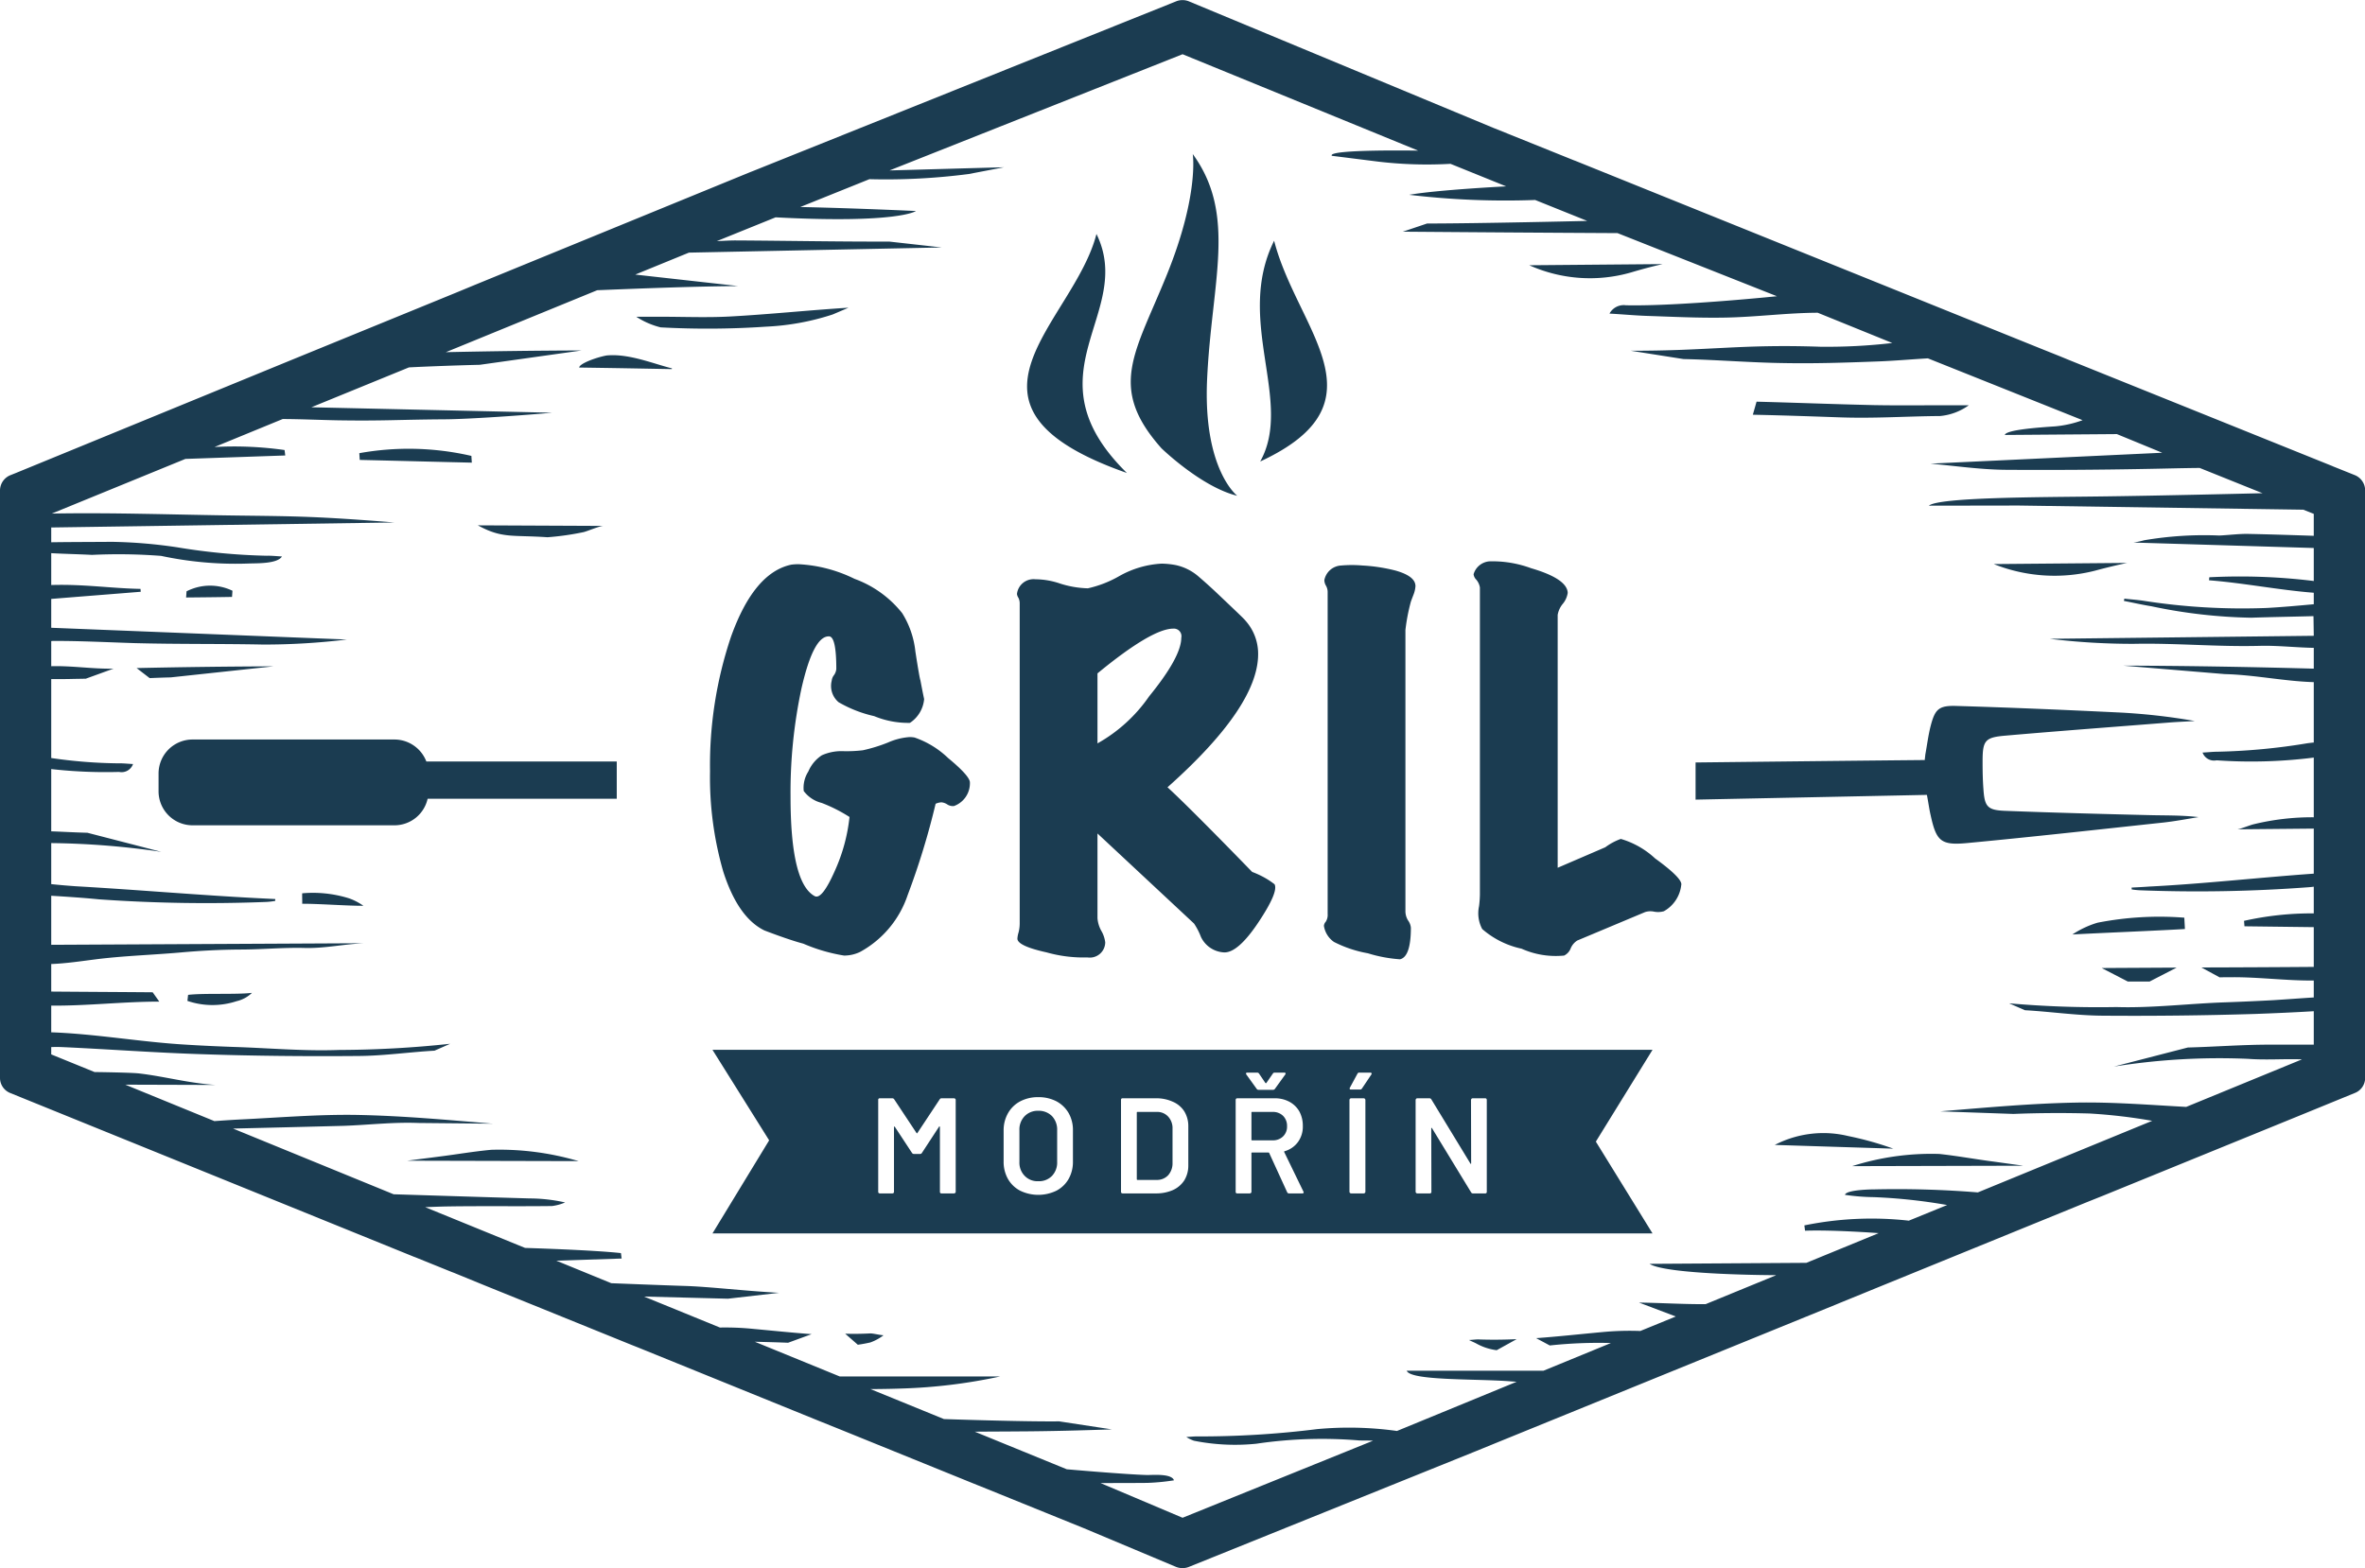
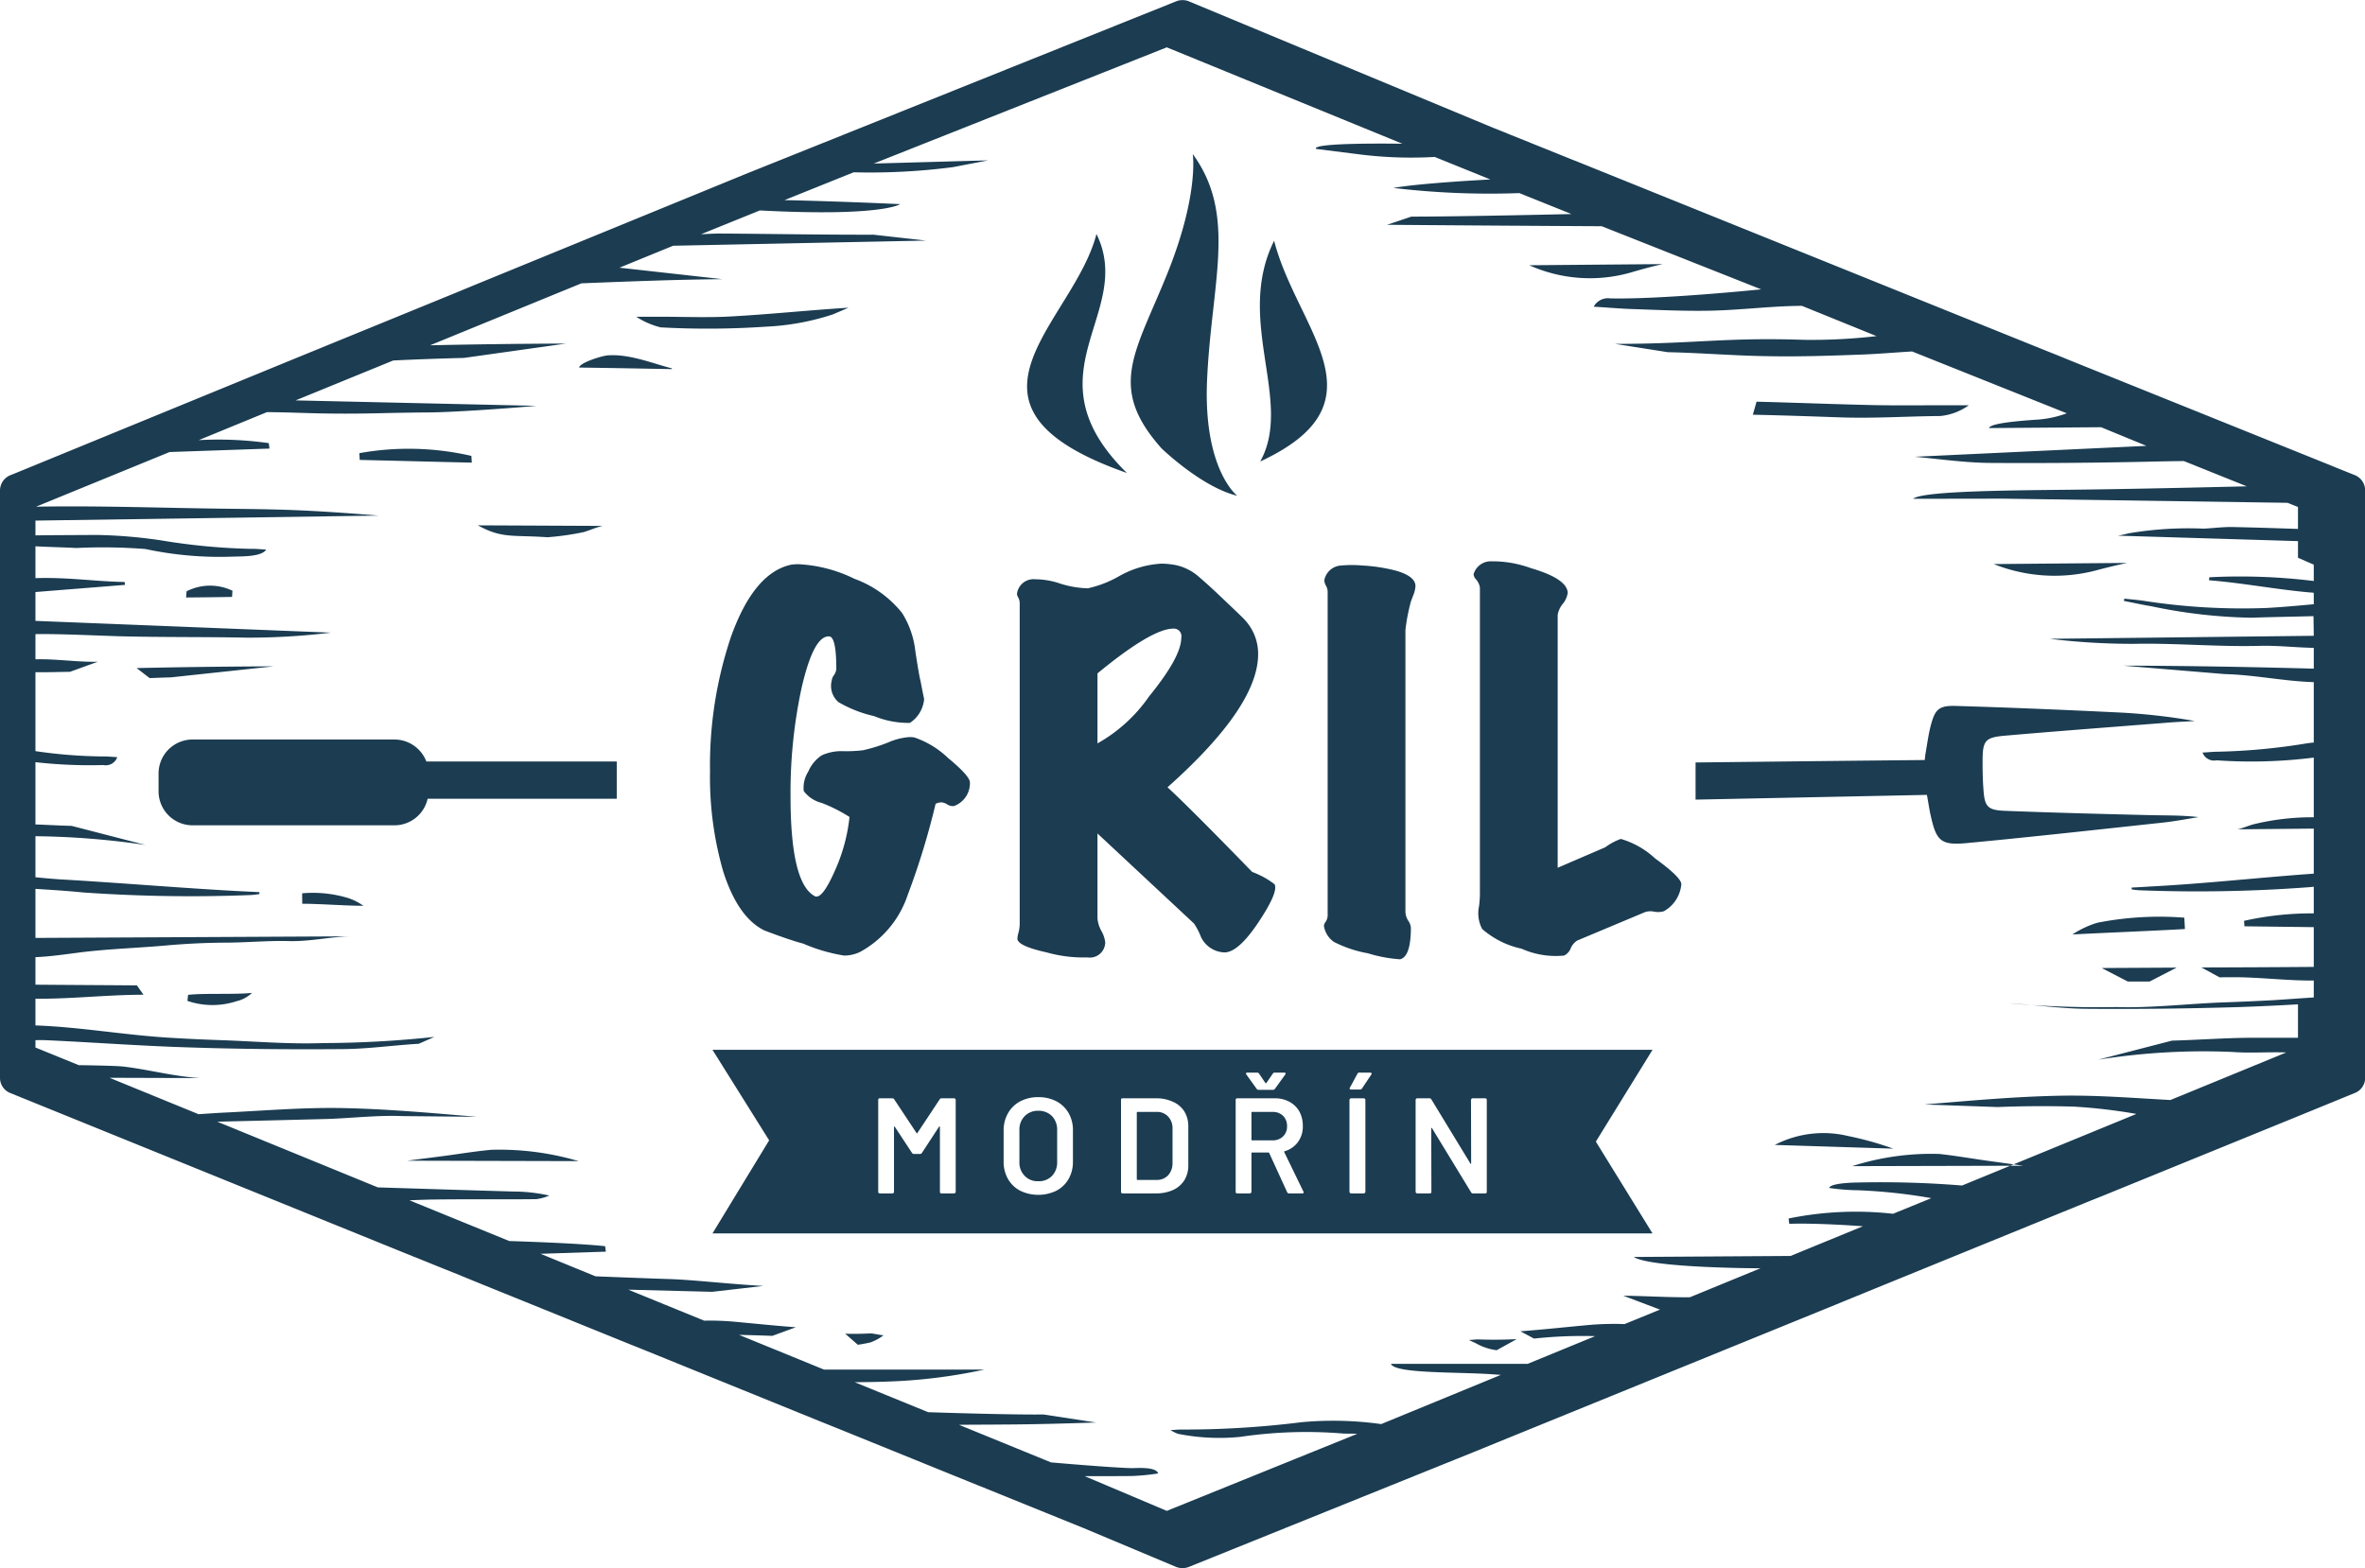
<svg xmlns="http://www.w3.org/2000/svg" width="164.81" height="109.31" viewBox="0 0 164.81 109.31">
  <defs>
    <style>
      .cls-1 {
        fill: #1b3c51;
        fill-rule: evenodd;
      }
    </style>
  </defs>
-   <path id="modrin" class="cls-1" d="M1260.59,4823.32c0.11,0.57.16,0.98,0.25,1.37,0.4,1.84.7,2.16,2.53,1.99,4.56-.43,9.12-0.94,13.68-1.43,0.83-.09,1.65-0.25,2.47-0.38-1.17-.14-2.31-0.11-3.45-0.14-3.35-.08-6.71-0.17-10.07-0.3-1.19-.05-1.39-0.3-1.47-1.5-0.05-.64-0.06-1.29-0.06-1.93,0-1.47.16-1.69,1.6-1.81,3.78-.33,7.57-0.61,11.36-0.91,0.61-.05,1.22-0.07,1.83-0.11a43.088,43.088,0,0,0-5.4-.6c-3.73-.18-7.47-0.34-11.21-0.45-1.25-.04-1.5.23-1.81,1.44-0.16.64-.24,1.3-0.36,1.95-0.01.12-.03,0.25-0.04,0.38-5.26.05-10.52,0.11-15.97,0.17v2.59Zm-91.3-2.33h-13.27a2.385,2.385,0,0,0-2.22-1.53h-14.07a2.369,2.369,0,0,0-2.37,2.37v1.24a2.369,2.369,0,0,0,2.37,2.37h14.07a2.369,2.369,0,0,0,2.31-1.85h13.18v-2.6Zm24.61,1.48a1.682,1.682,0,0,1-1.12,1.63,0.745,0.745,0,0,1-.45-0.11,0.86,0.86,0,0,0-.41-0.15,1.07,1.07,0,0,0-.41.1,52.247,52.247,0,0,1-1.95,6.37,7.066,7.066,0,0,1-3.32,3.96,2.566,2.566,0,0,1-1.11.25,11.972,11.972,0,0,1-2.84-.83c-0.57-.15-1.48-0.45-2.71-0.92q-1.845-.9-2.87-4.11a23.619,23.619,0,0,1-.92-6.98,28.073,28.073,0,0,1,1.46-9.38q1.605-4.485,4.21-5.03a3.89,3.89,0,0,1,.51-0.03,9.935,9.935,0,0,1,3.89,1.02,7.521,7.521,0,0,1,3.32,2.39,6.288,6.288,0,0,1,.92,2.67c0.19,1.24.31,1.91,0.35,2.01,0.07,0.36.15,0.8,0.26,1.31a2.212,2.212,0,0,1-.99,1.66,6.2,6.2,0,0,1-2.49-.47,8.749,8.749,0,0,1-2.48-.97,1.48,1.48,0,0,1-.48-1.5,0.743,0.743,0,0,1,.16-0.39,0.883,0.883,0,0,0,.16-0.43c0-1.51-.17-2.27-0.51-2.27-0.73-.02-1.36,1.19-1.92,3.64a34.637,34.637,0,0,0-.76,7.52c0,4.04.56,6.35,1.69,6.95,0.34,0.17.8-.42,1.39-1.75a12.215,12.215,0,0,0,1.03-3.77,10.687,10.687,0,0,0-1.94-.98,2.234,2.234,0,0,1-1.25-.83,2.1,2.1,0,0,1,.32-1.36,2.523,2.523,0,0,1,.94-1.13,3.316,3.316,0,0,1,1.39-.29,9.781,9.781,0,0,0,1.47-.06,11.1,11.1,0,0,0,1.75-.54,4.485,4.485,0,0,1,1.5-.38,1.9,1.9,0,0,1,.35.03,6.358,6.358,0,0,1,2.34,1.43c1.03,0.85,1.54,1.43,1.52,1.72m14.18-10.74q-1.5,0-5.29,3.12v4.88a10.769,10.769,0,0,0,3.6-3.28q2.235-2.745,2.24-4.08a0.527,0.527,0,0,0-.55-0.64m7.05,17.82c0.19,0.36-.19,1.25-1.13,2.66s-1.74,2.11-2.38,2.09a1.883,1.883,0,0,1-1.62-1.08,4.59,4.59,0,0,0-.48-0.93l-6.73-6.28v5.9a2.126,2.126,0,0,0,.27.89,2.091,2.091,0,0,1,.27.8,1.074,1.074,0,0,1-1.24,1.05,9.463,9.463,0,0,1-2.84-.35q-2.04-.45-2.04-0.96a1.812,1.812,0,0,1,.08-0.43,2.587,2.587,0,0,0,.08-0.68v-22.25a0.872,0.872,0,0,0-.09-0.4,0.6,0.6,0,0,1-.1-0.27,1.162,1.162,0,0,1,1.28-1.02,5.411,5.411,0,0,1,1.73.3,6.922,6.922,0,0,0,1.93.33,7.774,7.774,0,0,0,2.22-.87,6.725,6.725,0,0,1,2.92-.85,5.717,5.717,0,0,1,.98.1,3.574,3.574,0,0,1,1.63.83c0.49,0.42.96,0.85,1.4,1.27,1.17,1.11,1.78,1.69,1.82,1.76a3.46,3.46,0,0,1,.89,2.13q0.195,3.705-6.31,9.5c0.89,0.81,2.86,2.77,5.9,5.9a6.222,6.222,0,0,1,.83.38,5.6,5.6,0,0,1,.73.48m9.82-20.78a1.983,1.983,0,0,1-.14.6q-0.15.39-.18,0.48a13.118,13.118,0,0,0-.38,1.98v19.57a1.224,1.224,0,0,0,.19.68,1.013,1.013,0,0,1,.19.5c0,1.36-.26,2.09-0.76,2.2a9.861,9.861,0,0,1-2.24-.42,8.365,8.365,0,0,1-2.36-.79,1.669,1.669,0,0,1-.7-1.12,0.485,0.485,0,0,1,.13-0.29,0.885,0.885,0,0,0,.13-0.54v-22.47a0.9,0.9,0,0,0-.11-0.4,0.8,0.8,0,0,1-.12-0.4,1.259,1.259,0,0,1,1.18-1.02,8.435,8.435,0,0,1,1.47,0,11.779,11.779,0,0,1,2.3.35c0.93,0.26,1.4.62,1.4,1.09m18.52,20.84a2.387,2.387,0,0,1-1.21,1.82,1.475,1.475,0,0,1-.68.03,1.213,1.213,0,0,0-.63.03l-4.72,1.98a1.172,1.172,0,0,0-.46.54,0.933,0.933,0,0,1-.46.51,5.825,5.825,0,0,1-2.97-.48,6.13,6.13,0,0,1-2.74-1.37,2.343,2.343,0,0,1-.22-1.59,7.336,7.336,0,0,0,.06-0.8v-21.42a1.124,1.124,0,0,0-.25-0.54,0.638,0.638,0,0,1-.19-0.38,1.246,1.246,0,0,1,1.11-.9,7.769,7.769,0,0,1,2.9.48c1.68,0.49,2.53,1.07,2.55,1.72a1.559,1.559,0,0,1-.35.77,1.637,1.637,0,0,0-.35.76v17.63l3.32-1.43a4.144,4.144,0,0,1,1.08-.58,5.967,5.967,0,0,1,2.39,1.36c1.3,0.94,1.91,1.57,1.82,1.86m-44.81,15.73a1.273,1.273,0,0,0-.94.37,1.335,1.335,0,0,0-.37.99v2.2a1.312,1.312,0,0,0,.37.98,1.235,1.235,0,0,0,.94.37,1.266,1.266,0,0,0,.96-0.37,1.345,1.345,0,0,0,.36-0.98v-2.2a1.37,1.37,0,0,0-.36-0.99A1.3,1.3,0,0,0,1198.66,4845.34Zm17.06,0.35a1,1,0,0,0-.73-0.27h-1.43c-0.03,0-.04.01-0.04,0.05v1.88a0.04,0.04,0,0,0,.04.05h1.43a1,1,0,0,0,.73-0.27,0.942,0.942,0,0,0,.28-0.72A0.972,0.972,0,0,0,1215.72,4845.69Zm-8.82-.27h-1.32a0.04,0.04,0,0,0-.05.04v4.65a0.047,0.047,0,0,0,.05.05h1.33a1.062,1.062,0,0,0,.8-0.32,1.244,1.244,0,0,0,.31-0.85v-2.4a1.181,1.181,0,0,0-.31-0.85A1.034,1.034,0,0,0,1206.9,4845.42Zm34.57-4.33h-65.51l3.95,6.31-3.95,6.49h65.51l-3.95-6.4Zm-28.23,1.59h0.67a0.151,0.151,0,0,1,.14.07l0.44,0.65a0.142,0.142,0,0,0,.04.02,0.053,0.053,0,0,0,.03-0.02l0.45-.65a0.136,0.136,0,0,1,.13-0.07h0.66c0.07,0,.1.02,0.1,0.07a0.174,0.174,0,0,1-.03.07l-0.72,1a0.161,0.161,0,0,1-.13.06h-1a0.149,0.149,0,0,1-.13-0.06l-0.72-1a0.133,0.133,0,0,1-.03-0.07C1213.14,4842.7,1213.17,4842.68,1213.24,4842.68Zm-20.33,8.31a0.091,0.091,0,0,1-.04.08,0.114,0.114,0,0,1-.08.03h-0.87a0.1,0.1,0,0,1-.11-0.11v-4.52a0.042,0.042,0,0,0-.03-0.04,0.028,0.028,0,0,0-.03.02l-1.19,1.82a0.144,0.144,0,0,1-.13.08h-0.44a0.156,0.156,0,0,1-.13-0.08l-1.19-1.81a0.034,0.034,0,0,0-.04-0.02,0.052,0.052,0,0,0-.02.04v4.51a0.114,0.114,0,0,1-.03.08,0.133,0.133,0,0,1-.08.03h-0.88a0.133,0.133,0,0,1-.08-0.03,0.114,0.114,0,0,1-.03-0.08v-6.41a0.1,0.1,0,0,1,.11-0.11h0.88a0.156,0.156,0,0,1,.13.08l1.55,2.34a0.053,0.053,0,0,0,.03.02,0.025,0.025,0,0,0,.03-0.02l1.55-2.34a0.144,0.144,0,0,1,.13-0.08h0.87a0.114,0.114,0,0,1,.08.03,0.1,0.1,0,0,1,.04.08v6.41Zm8.17-2.12a2.425,2.425,0,0,1-.3,1.22,2.1,2.1,0,0,1-.85.82,2.9,2.9,0,0,1-2.53,0,2.1,2.1,0,0,1-.85-0.82,2.425,2.425,0,0,1-.3-1.22v-2.16a2.392,2.392,0,0,1,.31-1.21,2.1,2.1,0,0,1,.85-0.82,2.65,2.65,0,0,1,1.25-.29,2.7,2.7,0,0,1,1.27.29,2.164,2.164,0,0,1,.85.82,2.387,2.387,0,0,1,.3,1.21v2.16Zm8.04,0.29a1.96,1.96,0,0,1-.28,1.03,1.85,1.85,0,0,1-.8.68,2.888,2.888,0,0,1-1.18.23h-2.32a0.133,0.133,0,0,1-.08-0.03,0.114,0.114,0,0,1-.03-0.08v-6.41a0.1,0.1,0,0,1,.11-0.11h2.32a2.732,2.732,0,0,1,1.18.24,1.766,1.766,0,0,1,.8.67,1.96,1.96,0,0,1,.28,1.03v2.75Zm7.93,1.94h-0.91a0.129,0.129,0,0,1-.13-0.08l-1.25-2.73a0.055,0.055,0,0,0-.06-0.04h-1.14a0.04,0.04,0,0,0-.04.05v2.69a0.091,0.091,0,0,1-.04.08,0.114,0.114,0,0,1-.08.03h-0.87a0.1,0.1,0,0,1-.11-0.11v-6.41a0.133,0.133,0,0,1,.03-0.08,0.114,0.114,0,0,1,.08-0.03h2.61a2.106,2.106,0,0,1,1.02.24,1.761,1.761,0,0,1,.7.68,2.094,2.094,0,0,1,.24,1.01,1.817,1.817,0,0,1-.34,1.12,1.743,1.743,0,0,1-.93.64,0.028,0.028,0,0,0-.03.02v0.03l1.34,2.76a0.207,0.207,0,0,1,.02.06C1217.16,4851.08,1217.12,4851.1,1217.05,4851.1Zm4.41-.11a0.123,0.123,0,0,1-.04.08,0.114,0.114,0,0,1-.08.03h-0.87a0.114,0.114,0,0,1-.08-0.03,0.123,0.123,0,0,1-.04-0.08v-6.41a0.152,0.152,0,0,1,.04-0.08,0.114,0.114,0,0,1,.08-0.03h0.87a0.114,0.114,0,0,1,.08.03,0.152,0.152,0,0,1,.04.08v6.41Zm0.41-8.17-0.65.97a0.146,0.146,0,0,1-.13.07h-0.63a0.108,0.108,0,0,1-.09-0.03,0.121,0.121,0,0,1,.01-0.1l0.53-.98a0.133,0.133,0,0,1,.14-0.07h0.75a0.1,0.1,0,0,1,.09.04A0.1,0.1,0,0,1,1221.87,4842.82Zm8.05,8.17a0.1,0.1,0,0,1-.11.11h-0.84a0.142,0.142,0,0,1-.14-0.07l-2.73-4.48a0.052,0.052,0,0,0-.04-0.02c-0.01,0-.01.02-0.01,0.04l0.01,4.42a0.1,0.1,0,0,1-.11.11h-0.87a0.114,0.114,0,0,1-.08-0.03,0.123,0.123,0,0,1-.04-0.08v-6.41a0.152,0.152,0,0,1,.04-0.08,0.114,0.114,0,0,1,.08-0.03h0.84a0.149,0.149,0,0,1,.14.08l2.72,4.47c0.01,0.02.02,0.03,0.03,0.02s0.02-.01.02-0.04l-0.01-4.42a0.152,0.152,0,0,1,.04-0.08,0.114,0.114,0,0,1,.08-0.03h0.87a0.114,0.114,0,0,1,.08.03,0.133,0.133,0,0,1,.03.08v6.41Zm-14.82-66.3c1.6,6.23,7.95,11.25-.97,15.39,2.34-4.19-1.79-9.83.97-15.39m-12.38-.47c-1.59,6.23-11.19,11.99,2.12,16.66-7.07-6.95.61-11.1-2.12-16.66m6.71-5.57s0.45,2.82-1.78,8.35-4.19,7.9-.4,12.16c0,0,2.78,2.7,5.28,3.31,0,0-2.39-1.83-2.1-8.12,0.31-6.8,2.1-11.45-1-15.7m-72.69,36.53c0.49-.02.97-0.04,1.46-0.05l7.17-.77q-4.77.015-9.54,0.12Zm23.81,32.88c-1.21.11-2.41,0.32-3.61,0.47-0.75.1-1.5,0.19-2.25,0.29l11.94,0.03A19.444,19.444,0,0,0,1160.55,4848.06Zm3.91-42.7a18.946,18.946,0,0,0,2.53-.36c0.3-.08,1.05-0.4,1.34-0.43l-8.72-.04C1161.3,4805.46,1161.99,4805.19,1164.46,4805.36Zm-13.11-5.86c0.01,0.16.02,0.31,0.03,0.47,2.6,0.06,5.21.13,7.81,0.19-0.01-.16-0.02-0.31-0.03-0.47A19.426,19.426,0,0,0,1151.35,4799.5Zm-3.98,30.68c-0.01.12,0.01,0.61,0,.73,1.06-.01,3.19.15,4.26,0.14a3.9,3.9,0,0,0-1.03-.53A8.443,8.443,0,0,0,1147.37,4830.18Zm-8,7.5a5.4,5.4,0,0,0,3.43.02,2.274,2.274,0,0,0,1.07-.58c-1.09.13-3.37,0.01-4.45,0.14C1139.4,4837.4,1139.39,4837.54,1139.37,4837.68Zm-0.06-28.55c-0.01.14-.02,0.29-0.03,0.43,1.07-.01,2.13-0.02,3.2-0.04,0.01-.14.02-0.29,0.03-0.43A3.6,3.6,0,0,0,1139.31,4809.13Zm139.26,23.54c0-.08-0.04-0.71-0.04-0.79a22.4,22.4,0,0,0-6.05.35,6.547,6.547,0,0,0-1.75.82C1272.75,4832.94,1276.55,4832.79,1278.57,4832.67Zm-105.44-39.03a0.09,0.09,0,0,1,.01-0.05c-1.32-.33-3.02-1.05-4.56-0.9-0.67.12-1.88,0.55-1.91,0.84C1170.55,4793.59,1169.25,4793.57,1173.13,4793.64Zm12.31-4.28c-2.74.17-5.47,0.46-8.21,0.61-1.62.09-3.24,0.02-4.86,0.02h-1.72a5.522,5.522,0,0,0,1.7.74,60.249,60.249,0,0,0,7.36-.05,17.431,17.431,0,0,0,4.63-.85Zm1.51,71.5c-0.59.03-1.17,0.04-1.74,0.02l0.88,0.77c0.28-.04.56-0.09,0.87-0.16a3.438,3.438,0,0,0,.92-0.5C1187.53,4860.96,1187.13,4860.85,1186.95,4860.86Zm68.15-13.76a7.35,7.35,0,0,0-5.11.62l8.26,0.26A22.577,22.577,0,0,0,1255.1,4847.1Zm0.28,2.1,11.94-.03c-0.75-.1-1.5-0.21-2.25-0.31-1.2-.16-2.41-0.38-3.61-0.51A18.143,18.143,0,0,0,1255.38,4849.2Zm16.93-41.51c0.74-.2,1.49-0.38,2.23-0.54l-9.29.08A11.426,11.426,0,0,0,1272.31,4807.69Zm-30.14-21.37-9.29.08a10.338,10.338,0,0,0,7.06.51C1240.68,4786.69,1241.42,4786.49,1242.17,4786.32Zm19.34,10.59a4.047,4.047,0,0,0,2-.75h-1.72c-1.62,0-3.24.02-4.86-.01-2.74-.06-5.47-0.17-8.21-0.24l-0.26.91c1.99,0.04,3.99.11,5.99,0.18C1256.9,4797.09,1259.06,4796.93,1261.51,4796.91Zm-32.12,64.37c-0.18-.01-0.36.02-0.71,0.04,0.28,0.14.42,0.19,0.54,0.26a3.91,3.91,0,0,0,1.39.45l1.39-.77C1231.13,4861.3,1230.26,4861.31,1229.39,4861.28Zm45.2-24.95h1.52l1.88-.97c-1.35.01-3.87,0.02-5.22,0.03Zm15.82-35.3-1.52-.61-0.04-.02-18.32-7.38-0.68-.28-0.3-.12-0.9-.36-32.56-13.14-0.11-.04-5.51-2.22-0.03-.01-21.29-8.85a1.188,1.188,0,0,0-.87,0l-29.54,11.85-0.13.05-19.26,7.89-1.28.53-11.32,4.63-0.39.16-18.94,7.77-0.4.16a1.154,1.154,0,0,0-.71,1.06v40.94a1.133,1.133,0,0,0,.71,1.06l28.17,11.43h0.01l2.62,1.06,0.11,0.04,2.15,0.88,1.21,0.49,0.1,0.04,0.94,0.38,7.99,3.24,0.48,0.19,12.71,5.16,1.22,0.49,9.66,3.92,0.18,0.07,7.23,2.93,0.05,0.02,6.43,2.7a1.223,1.223,0,0,0,.87,0l20.08-8.1,1.37-.56,23.62-9.62,0.46-.19,1.47-.6,0.83-.34,14.76-6.02,1.1-.44,13.17-5.37,1.15-.47,3.25-1.33a1.128,1.128,0,0,0,.72-1.06V4802.1A1.151,1.151,0,0,0,1290.41,4801.03Zm-2.86,6.24v1.14a42.114,42.114,0,0,0-7.28-.26c-0.01.07-.01,0.14-0.02,0.21,2.43,0.19,4.87.68,7.3,0.87v0.8c-1.09.1-2.18,0.2-3.28,0.26a44.631,44.631,0,0,1-8.64-.51c-0.43-.06-0.85-0.09-1.28-0.14-0.01.05-.02,0.1-0.03,0.16,0.64,0.12,1.27.27,1.91,0.37a36.413,36.413,0,0,0,6.97.8c1.44-.05,2.88-0.07,4.33-0.11l0.02,1.37-18.4.21a47.875,47.875,0,0,0,5.86.35c2.96-.06,5.85.22,8.81,0.14,1.22-.03,2.51.12,3.73,0.14v1.45c-4.43-.12-8.86-0.2-13.29-0.21l7.1,0.59c2.06,0.05,4.13.5,6.19,0.56v4.21c-0.14.01-.29,0.03-0.44,0.05a43.491,43.491,0,0,1-6.24.59c-0.34,0-.68.04-1.07,0.06a0.855,0.855,0,0,0,.98.54,34.757,34.757,0,0,0,6.77-.19v4.16a17.208,17.208,0,0,0-4.2.49c-0.25.06-.86,0.31-1.11,0.35l5.31-.05v3.14c-3.8.27-7.68,0.71-11.47,0.9-0.41.03-.81,0.05-1.22,0.07v0.13a5.42,5.42,0,0,0,.58.06,103.972,103.972,0,0,0,11.71-.21c0.13-.01.27-0.02,0.4-0.04v1.86a21.529,21.529,0,0,0-4.86.52c0.01,0.13.02,0.25,0.03,0.38l4.83,0.06v2.77q-3.915.03-7.83,0.04l1.27,0.69c0.3-.01.59-0.01,0.88-0.01,1.89-.01,3.79.25,5.68,0.23v1.18c-0.94.06-1.87,0.13-2.81,0.19-1.11.06-2.23,0.11-3.34,0.15-2.47.08-5.15,0.41-7.61,0.33a71.527,71.527,0,0,1-7.47-.26l1.1,0.48c1.77,0.1,3.54.36,5.31,0.38,3.58,0.03,7.17-.01,10.75-0.12,1.36-.05,2.72-0.11,4.07-0.19v2.33h-3.07c-1.9,0-3.81.15-5.71,0.2l-5.15,1.33a46.534,46.534,0,0,1,9.36-.54c1.19,0.09,2.38,0,3.57.03a0.97,0.97,0,0,1,.17.01l-8.06,3.31c-2.57-.14-5.14-0.35-7.71-0.3-3.14.06-6.29,0.35-9.43,0.61l5.1,0.18c1.73-.07,3.58-0.08,5.31-0.03a37.8,37.8,0,0,1,4.36.51l-12.15,4.99a69.944,69.944,0,0,0-7.24-.21c-0.31,0-1.94.04-2.02,0.38a15.272,15.272,0,0,0,2.02.16,38.073,38.073,0,0,1,5.1.55l-2.67,1.09a23.321,23.321,0,0,0-7.28.33c0.02,0.12.03,0.25,0.05,0.37,2.01-.07,5.13.17,5.13,0.17l-5.04,2.07-10.93.07c1.22,0.78,8.83.79,8.83,0.79l-4.92,2.02c-1.55.01-3.09-.09-4.64-0.11l2.56,0.97-2.47,1.01a20,20,0,0,0-2.68.08c-1.53.14-3.06,0.31-4.58,0.42l0.95,0.51a31.518,31.518,0,0,1,4.26-.17l-4.7,1.93h-9.53c0.27,0.71,4.82.55,7.23,0.74l0.43,0.03-8.34,3.43a24.051,24.051,0,0,0-5.56-.13,65.7,65.7,0,0,1-8.41.51c-0.18,0-.36.02-0.71,0.04a2.638,2.638,0,0,0,.53.26,14.684,14.684,0,0,0,4.34.21,31.289,31.289,0,0,1,7.18-.23c0.25,0.01.71,0,.96,0.02l-13.27,5.37-5.72-2.42c1.08,0,2.16,0,3.24-.01a14.944,14.944,0,0,0,1.88-.18c-0.16-.5-1.57-0.36-1.88-0.37-1.5-.04-5.59-0.4-5.59-0.4l-6.41-2.62c1.05-.01,2.1-0.01,3.15-0.02,2.13-.01,4.27-0.07,6.4-0.14l-3.67-.56c-2.52.03-8.03-.16-8.03-0.16l-5.12-2.09s1.14,0,2.19-.04a37.548,37.548,0,0,0,6.85-.84h-11.18l-5.92-2.42c0.78,0.02,1.57.04,2.32,0.07l1.64-.6c-1.35-.1-2.7-0.24-4.11-0.37a19.315,19.315,0,0,0-2.28-.09l-5.29-2.16,5.85,0.15,3.56-.41c-2.5-.14-4.9-0.43-6.56-0.48-1.34-.04-5.13-0.19-5.13-0.19l-3.83-1.57,4.55-.15c-0.02-.13-0.03-0.25-0.05-0.38-2-.22-6.68-0.36-6.68-0.36l-6.96-2.84c0.49-.02.99-0.04,1.48-0.05,2.46-.04,4.91,0,7.36-0.03a3.336,3.336,0,0,0,.91-0.25,11.431,11.431,0,0,0-2.48-.28c-3.14-.09-9.47-0.29-9.47-0.29l-11.19-4.58q3.84-.09,7.7-0.19c1.73-.06,3.47-0.27,5.2-0.2l5.21,0.05c-3.14-.26-6.28-0.55-9.43-0.61-2.75-.05-5.5.19-8.26,0.32-0.57.03-1.14,0.07-1.72,0.11l-6.21-2.54,6.31,0.02c-1.88-.12-3.55-0.59-5.32-0.8-0.55-.07-3.13-0.1-3.13-0.1l-3.02-1.23v-0.51q0.375-.015.75,0c3.3,0.15,6.59.4,9.89,0.5,3.59,0.12,7.18.15,10.76,0.12,1.77-.01,3.54-0.27,5.31-0.37l1.09-.48a73.858,73.858,0,0,1-7.73.43c-2.5.09-4.83-.13-7.34-0.21-1.12-.04-2.23-0.09-3.34-0.16-3.13-.18-6.26-0.75-9.39-0.86v-1.86c2.51,0.02,5.02-.28,7.53-0.28l-0.46-.65c-2.35-.02-4.71-0.03-7.07-0.05v-1.92h0.01c1.01-.04,2.02-0.19,3.03-0.32,1.95-.25,3.96-0.31,5.91-0.48,1.44-.13,2.77-0.2,4.22-0.21,1.48,0,3.02-.15,4.49-0.11,1.41,0.04,2.78-.28,4.18-0.33l-21.84.11v-3.42c1.11,0.07,2.22.14,3.32,0.25a106.378,106.378,0,0,0,11.71.18,5.733,5.733,0,0,0,.58-0.07v-0.13l-1.22-.06c-4.22-.22-8.44-0.59-12.66-0.83-0.58-.04-1.15-0.09-1.73-0.15v-2.86a56.37,56.37,0,0,1,7.67.61l-5.15-1.33c-0.84-.02-1.68-0.07-2.52-0.1v-4.34a33.9,33.9,0,0,0,4.73.2,0.844,0.844,0,0,0,.97-0.55c-0.38-.02-0.72-0.06-1.06-0.05a34.28,34.28,0,0,1-4.64-.37v-5.5c0.46,0,.92,0,1.38-0.01,0.34-.01.69-0.01,1.03-0.02l1.93-.7c-1.44.03-2.89-.21-4.34-0.17v-1.75c0.04,0,.07-0.01.1-0.01,1.87-.01,3.76.09,5.68,0.15,2.96,0.08,6,.04,8.96.1a47.994,47.994,0,0,0,5.86-.35l-20.6-.82v-2.01c2.08-.17,4.16-0.33,6.24-0.5-0.01-.06-0.01-0.13-0.02-0.2-2.09-.04-3.94-0.34-6.22-0.27v-2.22c0.87,0.05,1.93.07,2.84,0.12a38.714,38.714,0,0,1,4.82.07,24.806,24.806,0,0,0,6.13.53c0.61-.02,1.97.02,2.29-0.49-0.39-.02-0.72-0.06-1.06-0.05a43.629,43.629,0,0,1-6.25-.59,34.156,34.156,0,0,0-4.51-.38c-1.42.01-2.84,0.01-4.26,0.03v-1.03l23.92-.35c-5.36-.43-6.86-0.43-10.75-0.48-4.36-.05-8.77-0.22-13.13-0.14l9.31-3.81,6.96-.24c-0.02-.13-0.03-0.25-0.05-0.38a25.1,25.1,0,0,0-4.88-.21l4.75-1.95c1.13,0,2.73.07,3.86,0.09,3.21,0.05,4.2-.05,7.41-0.07,1.77-.01,5.75-0.3,7.51-0.46l-16.78-.38,6.8-2.78c1.32-.07,3.61-0.15,4.93-0.18l7.11-1q-4.725.015-9.47,0.12l10.55-4.32c3.27-.13,6.55-0.26,9.82-0.29l-7.17-.8,3.74-1.53,17.62-.36-3.66-.41c-3.57.01-7.14-.06-10.71-0.08-0.44,0-.87.03-1.31,0.05l4.1-1.66c8.57,0.45,9.78-.44,9.78-0.44s-3.97-.19-8.06-0.28l4.82-1.94a44.587,44.587,0,0,0,6.92-.36l2.45-.47c-2.66.07-5.31,0.15-7.97,0.22l20.42-8.1,16.42,6.72s-6.35-.11-6.02.36l3.26,0.41a28.944,28.944,0,0,0,5.01.15l3.88,1.57s-4.76.24-6.76,0.59a56.639,56.639,0,0,0,8.78.36l3.63,1.46s-7.59.18-11.16,0.18l-1.69.57q7.485,0.06,14.96.1l11.11,4.4s-6.92.71-10.52,0.63a1.129,1.129,0,0,0-1.15.58c0.91,0.05,1.75.13,2.59,0.16,1.79,0.06,3.59.15,5.38,0.12,2.18-.03,4.36-0.33,6.54-0.34l5.2,2.11a39.461,39.461,0,0,1-5.04.26c-5.51-.19-7.67.29-13.19,0.28l3.68,0.58c2.34,0.05,4.68.25,7.02,0.28,2.13,0.04,4.26-.03,6.39-0.11,1.21-.04,2.41-0.15,3.62-0.22l10.78,4.31a7.486,7.486,0,0,1-1.9.43c-1.18.08-3.44,0.24-3.52,0.6l7.81-.06,3.16,1.3-16.15.76c1.76,0.16,3.53.42,5.29,0.43,3.21,0.02,6.44,0,9.65-.06,1.25-.02,2.56-0.06,3.82-0.07l4.38,1.76s-7.22.18-11.59,0.23c-3.89.05-10.98,0.05-11.66,0.64l6.26-.01,19.83,0.29,0.73,0.29v1.53c-1.5-.05-2.99-0.1-4.49-0.13-0.7-.02-1.4.08-2.09,0.11a24.911,24.911,0,0,0-5.24.33,6.521,6.521,0,0,1-.74.16l12.56,0.38v1.16Z" transform="translate(-1126.31 -4767.91)" />
+   <path id="modrin" class="cls-1" d="M1260.59,4823.32c0.11,0.57.16,0.98,0.25,1.37,0.4,1.84.7,2.16,2.53,1.99,4.56-.43,9.12-0.94,13.68-1.43,0.83-.09,1.65-0.25,2.47-0.38-1.17-.14-2.31-0.11-3.45-0.14-3.35-.08-6.71-0.17-10.07-0.3-1.19-.05-1.39-0.3-1.47-1.5-0.05-.64-0.06-1.29-0.06-1.93,0-1.47.16-1.69,1.6-1.81,3.78-.33,7.57-0.61,11.36-0.91,0.61-.05,1.22-0.07,1.83-0.11a43.088,43.088,0,0,0-5.4-.6c-3.73-.18-7.47-0.34-11.21-0.45-1.25-.04-1.5.23-1.81,1.44-0.16.64-.24,1.3-0.36,1.95-0.01.12-.03,0.25-0.04,0.38-5.26.05-10.52,0.11-15.97,0.17v2.59Zm-91.3-2.33h-13.27a2.385,2.385,0,0,0-2.22-1.53h-14.07a2.369,2.369,0,0,0-2.37,2.37v1.24a2.369,2.369,0,0,0,2.37,2.37h14.07a2.369,2.369,0,0,0,2.31-1.85h13.18v-2.6Zm24.61,1.48a1.682,1.682,0,0,1-1.12,1.63,0.745,0.745,0,0,1-.45-0.11,0.86,0.86,0,0,0-.41-0.15,1.07,1.07,0,0,0-.41.1,52.247,52.247,0,0,1-1.95,6.37,7.066,7.066,0,0,1-3.32,3.96,2.566,2.566,0,0,1-1.11.25,11.972,11.972,0,0,1-2.84-.83c-0.57-.15-1.48-0.45-2.71-0.92q-1.845-.9-2.87-4.11a23.619,23.619,0,0,1-.92-6.98,28.073,28.073,0,0,1,1.46-9.38q1.605-4.485,4.21-5.03a3.89,3.89,0,0,1,.51-0.03,9.935,9.935,0,0,1,3.89,1.02,7.521,7.521,0,0,1,3.32,2.39,6.288,6.288,0,0,1,.92,2.67c0.19,1.24.31,1.91,0.35,2.01,0.07,0.36.15,0.8,0.26,1.31a2.212,2.212,0,0,1-.99,1.66,6.2,6.2,0,0,1-2.49-.47,8.749,8.749,0,0,1-2.48-.97,1.48,1.48,0,0,1-.48-1.5,0.743,0.743,0,0,1,.16-0.39,0.883,0.883,0,0,0,.16-0.43c0-1.51-.17-2.27-0.51-2.27-0.73-.02-1.36,1.19-1.92,3.64a34.637,34.637,0,0,0-.76,7.52c0,4.04.56,6.35,1.69,6.95,0.34,0.17.8-.42,1.39-1.75a12.215,12.215,0,0,0,1.03-3.77,10.687,10.687,0,0,0-1.94-.98,2.234,2.234,0,0,1-1.25-.83,2.1,2.1,0,0,1,.32-1.36,2.523,2.523,0,0,1,.94-1.13,3.316,3.316,0,0,1,1.39-.29,9.781,9.781,0,0,0,1.47-.06,11.1,11.1,0,0,0,1.75-.54,4.485,4.485,0,0,1,1.5-.38,1.9,1.9,0,0,1,.35.03,6.358,6.358,0,0,1,2.34,1.43c1.03,0.85,1.54,1.43,1.52,1.72m14.18-10.74q-1.5,0-5.29,3.12v4.88a10.769,10.769,0,0,0,3.6-3.28q2.235-2.745,2.24-4.08a0.527,0.527,0,0,0-.55-0.64m7.05,17.82c0.19,0.36-.19,1.25-1.13,2.66s-1.74,2.11-2.38,2.09a1.883,1.883,0,0,1-1.62-1.08,4.59,4.59,0,0,0-.48-0.93l-6.73-6.28v5.9a2.126,2.126,0,0,0,.27.89,2.091,2.091,0,0,1,.27.8,1.074,1.074,0,0,1-1.24,1.05,9.463,9.463,0,0,1-2.84-.35q-2.04-.45-2.04-0.96a1.812,1.812,0,0,1,.08-0.43,2.587,2.587,0,0,0,.08-0.68v-22.25a0.872,0.872,0,0,0-.09-0.4,0.6,0.6,0,0,1-.1-0.27,1.162,1.162,0,0,1,1.28-1.02,5.411,5.411,0,0,1,1.73.3,6.922,6.922,0,0,0,1.93.33,7.774,7.774,0,0,0,2.22-.87,6.725,6.725,0,0,1,2.92-.85,5.717,5.717,0,0,1,.98.1,3.574,3.574,0,0,1,1.63.83c0.49,0.42.96,0.85,1.4,1.27,1.17,1.11,1.78,1.69,1.82,1.76a3.46,3.46,0,0,1,.89,2.13q0.195,3.705-6.31,9.5c0.89,0.81,2.86,2.77,5.9,5.9a6.222,6.222,0,0,1,.83.38,5.6,5.6,0,0,1,.73.48m9.82-20.78a1.983,1.983,0,0,1-.14.6q-0.15.39-.18,0.48a13.118,13.118,0,0,0-.38,1.98v19.57a1.224,1.224,0,0,0,.19.68,1.013,1.013,0,0,1,.19.5c0,1.36-.26,2.09-0.76,2.2a9.861,9.861,0,0,1-2.24-.42,8.365,8.365,0,0,1-2.36-.79,1.669,1.669,0,0,1-.7-1.12,0.485,0.485,0,0,1,.13-0.29,0.885,0.885,0,0,0,.13-0.54v-22.47a0.9,0.9,0,0,0-.11-0.4,0.8,0.8,0,0,1-.12-0.4,1.259,1.259,0,0,1,1.18-1.02,8.435,8.435,0,0,1,1.47,0,11.779,11.779,0,0,1,2.3.35c0.93,0.26,1.4.62,1.4,1.09m18.52,20.84a2.387,2.387,0,0,1-1.21,1.82,1.475,1.475,0,0,1-.68.03,1.213,1.213,0,0,0-.63.03l-4.72,1.98a1.172,1.172,0,0,0-.46.54,0.933,0.933,0,0,1-.46.51,5.825,5.825,0,0,1-2.97-.48,6.13,6.13,0,0,1-2.74-1.37,2.343,2.343,0,0,1-.22-1.59,7.336,7.336,0,0,0,.06-0.8v-21.42a1.124,1.124,0,0,0-.25-0.54,0.638,0.638,0,0,1-.19-0.38,1.246,1.246,0,0,1,1.11-.9,7.769,7.769,0,0,1,2.9.48c1.68,0.49,2.53,1.07,2.55,1.72a1.559,1.559,0,0,1-.35.77,1.637,1.637,0,0,0-.35.76v17.63l3.32-1.43a4.144,4.144,0,0,1,1.08-.58,5.967,5.967,0,0,1,2.39,1.36c1.3,0.94,1.91,1.57,1.82,1.86m-44.81,15.73a1.273,1.273,0,0,0-.94.37,1.335,1.335,0,0,0-.37.99v2.2a1.312,1.312,0,0,0,.37.98,1.235,1.235,0,0,0,.94.37,1.266,1.266,0,0,0,.96-0.37,1.345,1.345,0,0,0,.36-0.98v-2.2a1.37,1.37,0,0,0-.36-0.99A1.3,1.3,0,0,0,1198.66,4845.34Zm17.06,0.35a1,1,0,0,0-.73-0.27h-1.43c-0.03,0-.04.01-0.04,0.05v1.88a0.04,0.04,0,0,0,.04.05h1.43a1,1,0,0,0,.73-0.27,0.942,0.942,0,0,0,.28-0.72A0.972,0.972,0,0,0,1215.72,4845.69Zm-8.82-.27h-1.32a0.04,0.04,0,0,0-.05.04v4.65a0.047,0.047,0,0,0,.05.05h1.33a1.062,1.062,0,0,0,.8-0.32,1.244,1.244,0,0,0,.31-0.85v-2.4a1.181,1.181,0,0,0-.31-0.85A1.034,1.034,0,0,0,1206.9,4845.42Zm34.57-4.33h-65.51l3.95,6.31-3.95,6.49h65.51l-3.95-6.4Zm-28.23,1.59h0.67a0.151,0.151,0,0,1,.14.07l0.44,0.65a0.142,0.142,0,0,0,.04.02,0.053,0.053,0,0,0,.03-0.02l0.45-.65a0.136,0.136,0,0,1,.13-0.07h0.66c0.07,0,.1.02,0.1,0.07a0.174,0.174,0,0,1-.03.07l-0.72,1a0.161,0.161,0,0,1-.13.06h-1a0.149,0.149,0,0,1-.13-0.06l-0.72-1a0.133,0.133,0,0,1-.03-0.07C1213.14,4842.7,1213.17,4842.68,1213.24,4842.68Zm-20.33,8.31a0.091,0.091,0,0,1-.04.08,0.114,0.114,0,0,1-.08.03h-0.87a0.1,0.1,0,0,1-.11-0.11v-4.52a0.042,0.042,0,0,0-.03-0.04,0.028,0.028,0,0,0-.03.02l-1.19,1.82a0.144,0.144,0,0,1-.13.08h-0.44a0.156,0.156,0,0,1-.13-0.08l-1.19-1.81a0.034,0.034,0,0,0-.04-0.02,0.052,0.052,0,0,0-.02.04v4.51a0.114,0.114,0,0,1-.03.08,0.133,0.133,0,0,1-.08.03h-0.88a0.133,0.133,0,0,1-.08-0.03,0.114,0.114,0,0,1-.03-0.08v-6.41a0.1,0.1,0,0,1,.11-0.11h0.88a0.156,0.156,0,0,1,.13.08l1.55,2.34a0.053,0.053,0,0,0,.03.02,0.025,0.025,0,0,0,.03-0.02l1.55-2.34a0.144,0.144,0,0,1,.13-0.08h0.87a0.114,0.114,0,0,1,.08.03,0.1,0.1,0,0,1,.04.08v6.41Zm8.17-2.12a2.425,2.425,0,0,1-.3,1.22,2.1,2.1,0,0,1-.85.82,2.9,2.9,0,0,1-2.53,0,2.1,2.1,0,0,1-.85-0.82,2.425,2.425,0,0,1-.3-1.22v-2.16a2.392,2.392,0,0,1,.31-1.21,2.1,2.1,0,0,1,.85-0.82,2.65,2.65,0,0,1,1.25-.29,2.7,2.7,0,0,1,1.27.29,2.164,2.164,0,0,1,.85.82,2.387,2.387,0,0,1,.3,1.21v2.16Zm8.04,0.29a1.96,1.96,0,0,1-.28,1.03,1.85,1.85,0,0,1-.8.68,2.888,2.888,0,0,1-1.18.23h-2.32a0.133,0.133,0,0,1-.08-0.03,0.114,0.114,0,0,1-.03-0.08v-6.41a0.1,0.1,0,0,1,.11-0.11h2.32a2.732,2.732,0,0,1,1.18.24,1.766,1.766,0,0,1,.8.67,1.96,1.96,0,0,1,.28,1.03v2.75Zm7.93,1.94h-0.91a0.129,0.129,0,0,1-.13-0.08l-1.25-2.73a0.055,0.055,0,0,0-.06-0.04h-1.14a0.04,0.04,0,0,0-.04.05v2.69a0.091,0.091,0,0,1-.04.08,0.114,0.114,0,0,1-.08.03h-0.87a0.1,0.1,0,0,1-.11-0.11v-6.41a0.133,0.133,0,0,1,.03-0.08,0.114,0.114,0,0,1,.08-0.03h2.61a2.106,2.106,0,0,1,1.02.24,1.761,1.761,0,0,1,.7.68,2.094,2.094,0,0,1,.24,1.01,1.817,1.817,0,0,1-.34,1.12,1.743,1.743,0,0,1-.93.64,0.028,0.028,0,0,0-.03.02v0.03l1.34,2.76a0.207,0.207,0,0,1,.02.06C1217.16,4851.08,1217.12,4851.1,1217.05,4851.1Zm4.41-.11a0.123,0.123,0,0,1-.04.08,0.114,0.114,0,0,1-.08.03h-0.87a0.114,0.114,0,0,1-.08-0.03,0.123,0.123,0,0,1-.04-0.08v-6.41a0.152,0.152,0,0,1,.04-0.08,0.114,0.114,0,0,1,.08-0.03h0.87a0.114,0.114,0,0,1,.08.03,0.152,0.152,0,0,1,.04.08v6.41Zm0.41-8.17-0.65.97a0.146,0.146,0,0,1-.13.07h-0.63a0.108,0.108,0,0,1-.09-0.03,0.121,0.121,0,0,1,.01-0.1l0.53-.98a0.133,0.133,0,0,1,.14-0.07h0.75a0.1,0.1,0,0,1,.09.04A0.1,0.1,0,0,1,1221.87,4842.82Zm8.05,8.17a0.1,0.1,0,0,1-.11.11h-0.84a0.142,0.142,0,0,1-.14-0.07l-2.73-4.48a0.052,0.052,0,0,0-.04-0.02c-0.01,0-.01.02-0.01,0.04l0.01,4.42a0.1,0.1,0,0,1-.11.11h-0.87a0.114,0.114,0,0,1-.08-0.03,0.123,0.123,0,0,1-.04-0.08v-6.41a0.152,0.152,0,0,1,.04-0.08,0.114,0.114,0,0,1,.08-0.03h0.84a0.149,0.149,0,0,1,.14.08l2.72,4.47c0.01,0.02.02,0.03,0.03,0.02s0.02-.01.02-0.04l-0.01-4.42a0.152,0.152,0,0,1,.04-0.08,0.114,0.114,0,0,1,.08-0.03h0.87a0.114,0.114,0,0,1,.08.03,0.133,0.133,0,0,1,.03.08v6.41Zm-14.82-66.3c1.6,6.23,7.95,11.25-.97,15.39,2.34-4.19-1.79-9.83.97-15.39m-12.38-.47c-1.59,6.23-11.19,11.99,2.12,16.66-7.07-6.95.61-11.1-2.12-16.66m6.71-5.57s0.45,2.82-1.78,8.35-4.19,7.9-.4,12.16c0,0,2.78,2.7,5.28,3.31,0,0-2.39-1.83-2.1-8.12,0.31-6.8,2.1-11.45-1-15.7m-72.69,36.53c0.49-.02.97-0.04,1.46-0.05l7.17-.77q-4.77.015-9.54,0.12Zm23.81,32.88c-1.21.11-2.41,0.32-3.61,0.47-0.75.1-1.5,0.19-2.25,0.29l11.94,0.03A19.444,19.444,0,0,0,1160.55,4848.06Zm3.91-42.7a18.946,18.946,0,0,0,2.53-.36c0.3-.08,1.05-0.4,1.34-0.43l-8.72-.04C1161.3,4805.46,1161.99,4805.19,1164.46,4805.36Zm-13.11-5.86c0.01,0.16.02,0.31,0.03,0.47,2.6,0.06,5.21.13,7.81,0.19-0.01-.16-0.02-0.31-0.03-0.47A19.426,19.426,0,0,0,1151.35,4799.5Zm-3.98,30.68c-0.01.12,0.01,0.61,0,.73,1.06-.01,3.19.15,4.26,0.14a3.9,3.9,0,0,0-1.03-.53A8.443,8.443,0,0,0,1147.37,4830.18Zm-8,7.5a5.4,5.4,0,0,0,3.43.02,2.274,2.274,0,0,0,1.07-.58c-1.09.13-3.37,0.01-4.45,0.14C1139.4,4837.4,1139.39,4837.54,1139.37,4837.68Zm-0.06-28.55c-0.01.14-.02,0.29-0.03,0.43,1.07-.01,2.13-0.02,3.2-0.04,0.01-.14.02-0.29,0.03-0.43A3.6,3.6,0,0,0,1139.31,4809.13Zm139.26,23.54c0-.08-0.04-0.71-0.04-0.79a22.4,22.4,0,0,0-6.05.35,6.547,6.547,0,0,0-1.75.82C1272.75,4832.94,1276.55,4832.79,1278.57,4832.67Zm-105.44-39.03a0.09,0.09,0,0,1,.01-0.05c-1.32-.33-3.02-1.05-4.56-0.9-0.67.12-1.88,0.55-1.91,0.84C1170.55,4793.59,1169.25,4793.57,1173.13,4793.64Zm12.31-4.28c-2.74.17-5.47,0.46-8.21,0.61-1.62.09-3.24,0.02-4.86,0.02h-1.72a5.522,5.522,0,0,0,1.7.74,60.249,60.249,0,0,0,7.36-.05,17.431,17.431,0,0,0,4.63-.85Zm1.51,71.5c-0.59.03-1.17,0.04-1.74,0.02l0.88,0.77c0.28-.04.56-0.09,0.87-0.16a3.438,3.438,0,0,0,.92-0.5C1187.53,4860.96,1187.13,4860.85,1186.95,4860.86Zm68.15-13.76a7.35,7.35,0,0,0-5.11.62l8.26,0.26A22.577,22.577,0,0,0,1255.1,4847.1Zm0.28,2.1,11.94-.03c-0.75-.1-1.5-0.21-2.25-0.31-1.2-.16-2.41-0.38-3.61-0.51A18.143,18.143,0,0,0,1255.38,4849.2Zm16.93-41.51c0.74-.2,1.49-0.38,2.23-0.54l-9.29.08A11.426,11.426,0,0,0,1272.31,4807.69Zm-30.14-21.37-9.29.08a10.338,10.338,0,0,0,7.06.51C1240.68,4786.69,1241.42,4786.49,1242.17,4786.32Zm19.34,10.59a4.047,4.047,0,0,0,2-.75h-1.72c-1.62,0-3.24.02-4.86-.01-2.74-.06-5.47-0.17-8.21-0.24l-0.26.91c1.99,0.04,3.99.11,5.99,0.18C1256.9,4797.09,1259.06,4796.93,1261.51,4796.91Zm-32.12,64.37c-0.18-.01-0.36.02-0.71,0.04,0.28,0.14.42,0.19,0.54,0.26a3.91,3.91,0,0,0,1.39.45l1.39-.77C1231.13,4861.3,1230.26,4861.31,1229.39,4861.28Zm45.2-24.95h1.52l1.88-.97c-1.35.01-3.87,0.02-5.22,0.03Zm15.82-35.3-1.52-.61-0.04-.02-18.32-7.38-0.68-.28-0.3-.12-0.9-.36-32.56-13.14-0.11-.04-5.51-2.22-0.03-.01-21.29-8.85a1.188,1.188,0,0,0-.87,0l-29.54,11.85-0.13.05-19.26,7.89-1.28.53-11.32,4.63-0.39.16-18.94,7.77-0.4.16a1.154,1.154,0,0,0-.71,1.06v40.94a1.133,1.133,0,0,0,.71,1.06l28.17,11.43h0.01l2.62,1.06,0.11,0.04,2.15,0.88,1.21,0.49,0.1,0.04,0.94,0.38,7.99,3.24,0.48,0.19,12.71,5.16,1.22,0.49,9.66,3.92,0.18,0.07,7.23,2.93,0.05,0.02,6.43,2.7a1.223,1.223,0,0,0,.87,0l20.08-8.1,1.37-.56,23.62-9.62,0.46-.19,1.47-.6,0.83-.34,14.76-6.02,1.1-.44,13.17-5.37,1.15-.47,3.25-1.33a1.128,1.128,0,0,0,.72-1.06V4802.1A1.151,1.151,0,0,0,1290.41,4801.03Zm-2.86,6.24v1.14a42.114,42.114,0,0,0-7.28-.26c-0.01.07-.01,0.14-0.02,0.21,2.43,0.19,4.87.68,7.3,0.87v0.8c-1.09.1-2.18,0.2-3.28,0.26a44.631,44.631,0,0,1-8.64-.51c-0.43-.06-0.85-0.09-1.28-0.14-0.01.05-.02,0.1-0.03,0.16,0.64,0.12,1.27.27,1.91,0.37a36.413,36.413,0,0,0,6.97.8c1.44-.05,2.88-0.07,4.33-0.11l0.02,1.37-18.4.21a47.875,47.875,0,0,0,5.86.35c2.96-.06,5.85.22,8.81,0.14,1.22-.03,2.51.12,3.73,0.14v1.45c-4.43-.12-8.86-0.2-13.29-0.21l7.1,0.59c2.06,0.05,4.13.5,6.19,0.56v4.21c-0.14.01-.29,0.03-0.44,0.05a43.491,43.491,0,0,1-6.24.59c-0.34,0-.68.04-1.07,0.06a0.855,0.855,0,0,0,.98.54,34.757,34.757,0,0,0,6.77-.19v4.16a17.208,17.208,0,0,0-4.2.49c-0.25.06-.86,0.31-1.11,0.35l5.31-.05v3.14c-3.8.27-7.68,0.71-11.47,0.9-0.41.03-.81,0.05-1.22,0.07v0.13a5.42,5.42,0,0,0,.58.06,103.972,103.972,0,0,0,11.71-.21c0.13-.01.27-0.02,0.4-0.04v1.86a21.529,21.529,0,0,0-4.86.52c0.01,0.13.02,0.25,0.03,0.38l4.83,0.06v2.77q-3.915.03-7.83,0.04l1.27,0.69c0.3-.01.59-0.01,0.88-0.01,1.89-.01,3.79.25,5.68,0.23v1.18c-0.94.06-1.87,0.13-2.81,0.19-1.11.06-2.23,0.11-3.34,0.15-2.47.08-5.15,0.41-7.61,0.33a71.527,71.527,0,0,1-7.47-.26c1.77,0.1,3.54.36,5.31,0.38,3.58,0.03,7.17-.01,10.75-0.12,1.36-.05,2.72-0.11,4.07-0.19v2.33h-3.07c-1.9,0-3.81.15-5.71,0.2l-5.15,1.33a46.534,46.534,0,0,1,9.36-.54c1.19,0.09,2.38,0,3.57.03a0.97,0.97,0,0,1,.17.01l-8.06,3.31c-2.57-.14-5.14-0.35-7.71-0.3-3.14.06-6.29,0.35-9.43,0.61l5.1,0.18c1.73-.07,3.58-0.08,5.31-0.03a37.8,37.8,0,0,1,4.36.51l-12.15,4.99a69.944,69.944,0,0,0-7.24-.21c-0.31,0-1.94.04-2.02,0.38a15.272,15.272,0,0,0,2.02.16,38.073,38.073,0,0,1,5.1.55l-2.67,1.09a23.321,23.321,0,0,0-7.28.33c0.02,0.12.03,0.25,0.05,0.37,2.01-.07,5.13.17,5.13,0.17l-5.04,2.07-10.93.07c1.22,0.78,8.83.79,8.83,0.79l-4.92,2.02c-1.55.01-3.09-.09-4.64-0.11l2.56,0.97-2.47,1.01a20,20,0,0,0-2.68.08c-1.53.14-3.06,0.31-4.58,0.42l0.95,0.51a31.518,31.518,0,0,1,4.26-.17l-4.7,1.93h-9.53c0.27,0.71,4.82.55,7.23,0.74l0.43,0.03-8.34,3.43a24.051,24.051,0,0,0-5.56-.13,65.7,65.7,0,0,1-8.41.51c-0.18,0-.36.02-0.71,0.04a2.638,2.638,0,0,0,.53.26,14.684,14.684,0,0,0,4.34.21,31.289,31.289,0,0,1,7.18-.23c0.25,0.01.71,0,.96,0.02l-13.27,5.37-5.72-2.42c1.08,0,2.16,0,3.24-.01a14.944,14.944,0,0,0,1.88-.18c-0.16-.5-1.57-0.36-1.88-0.37-1.5-.04-5.59-0.4-5.59-0.4l-6.41-2.62c1.05-.01,2.1-0.01,3.15-0.02,2.13-.01,4.27-0.07,6.4-0.14l-3.67-.56c-2.52.03-8.03-.16-8.03-0.16l-5.12-2.09s1.14,0,2.19-.04a37.548,37.548,0,0,0,6.85-.84h-11.18l-5.92-2.42c0.78,0.02,1.57.04,2.32,0.07l1.64-.6c-1.35-.1-2.7-0.24-4.11-0.37a19.315,19.315,0,0,0-2.28-.09l-5.29-2.16,5.85,0.15,3.56-.41c-2.5-.14-4.9-0.43-6.56-0.48-1.34-.04-5.13-0.19-5.13-0.19l-3.83-1.57,4.55-.15c-0.02-.13-0.03-0.25-0.05-0.38-2-.22-6.68-0.36-6.68-0.36l-6.96-2.84c0.49-.02.99-0.04,1.48-0.05,2.46-.04,4.91,0,7.36-0.03a3.336,3.336,0,0,0,.91-0.25,11.431,11.431,0,0,0-2.48-.28c-3.14-.09-9.47-0.29-9.47-0.29l-11.19-4.58q3.84-.09,7.7-0.19c1.73-.06,3.47-0.27,5.2-0.2l5.21,0.05c-3.14-.26-6.28-0.55-9.43-0.61-2.75-.05-5.5.19-8.26,0.32-0.57.03-1.14,0.07-1.72,0.11l-6.21-2.54,6.31,0.02c-1.88-.12-3.55-0.59-5.32-0.8-0.55-.07-3.13-0.1-3.13-0.1l-3.02-1.23v-0.51q0.375-.015.75,0c3.3,0.15,6.59.4,9.89,0.5,3.59,0.12,7.18.15,10.76,0.12,1.77-.01,3.54-0.27,5.31-0.37l1.09-.48a73.858,73.858,0,0,1-7.73.43c-2.5.09-4.83-.13-7.34-0.21-1.12-.04-2.23-0.09-3.34-0.16-3.13-.18-6.26-0.75-9.39-0.86v-1.86c2.51,0.02,5.02-.28,7.53-0.28l-0.46-.65c-2.35-.02-4.71-0.03-7.07-0.05v-1.92h0.01c1.01-.04,2.02-0.19,3.03-0.32,1.95-.25,3.96-0.31,5.91-0.48,1.44-.13,2.77-0.2,4.22-0.21,1.48,0,3.02-.15,4.49-0.11,1.41,0.04,2.78-.28,4.18-0.33l-21.84.11v-3.42c1.11,0.07,2.22.14,3.32,0.25a106.378,106.378,0,0,0,11.71.18,5.733,5.733,0,0,0,.58-0.07v-0.13l-1.22-.06c-4.22-.22-8.44-0.59-12.66-0.83-0.58-.04-1.15-0.09-1.73-0.15v-2.86a56.37,56.37,0,0,1,7.67.61l-5.15-1.33c-0.84-.02-1.68-0.07-2.52-0.1v-4.34a33.9,33.9,0,0,0,4.73.2,0.844,0.844,0,0,0,.97-0.55c-0.38-.02-0.72-0.06-1.06-0.05a34.28,34.28,0,0,1-4.64-.37v-5.5c0.46,0,.92,0,1.38-0.01,0.34-.01.69-0.01,1.03-0.02l1.93-.7c-1.44.03-2.89-.21-4.34-0.17v-1.75c0.04,0,.07-0.01.1-0.01,1.87-.01,3.76.09,5.68,0.15,2.96,0.08,6,.04,8.96.1a47.994,47.994,0,0,0,5.86-.35l-20.6-.82v-2.01c2.08-.17,4.16-0.33,6.24-0.5-0.01-.06-0.01-0.13-0.02-0.2-2.09-.04-3.94-0.34-6.22-0.27v-2.22c0.87,0.05,1.93.07,2.84,0.12a38.714,38.714,0,0,1,4.82.07,24.806,24.806,0,0,0,6.13.53c0.61-.02,1.97.02,2.29-0.49-0.39-.02-0.72-0.06-1.06-0.05a43.629,43.629,0,0,1-6.25-.59,34.156,34.156,0,0,0-4.51-.38c-1.42.01-2.84,0.01-4.26,0.03v-1.03l23.92-.35c-5.36-.43-6.86-0.43-10.75-0.48-4.36-.05-8.77-0.22-13.13-0.14l9.31-3.81,6.96-.24c-0.02-.13-0.03-0.25-0.05-0.38a25.1,25.1,0,0,0-4.88-.21l4.75-1.95c1.13,0,2.73.07,3.86,0.09,3.21,0.05,4.2-.05,7.41-0.07,1.77-.01,5.75-0.3,7.51-0.46l-16.78-.38,6.8-2.78c1.32-.07,3.61-0.15,4.93-0.18l7.11-1q-4.725.015-9.47,0.12l10.55-4.32c3.27-.13,6.55-0.26,9.82-0.29l-7.17-.8,3.74-1.53,17.62-.36-3.66-.41c-3.57.01-7.14-.06-10.71-0.08-0.44,0-.87.03-1.31,0.05l4.1-1.66c8.57,0.45,9.78-.44,9.78-0.44s-3.97-.19-8.06-0.28l4.82-1.94a44.587,44.587,0,0,0,6.92-.36l2.45-.47c-2.66.07-5.31,0.15-7.97,0.22l20.42-8.1,16.42,6.72s-6.35-.11-6.02.36l3.26,0.41a28.944,28.944,0,0,0,5.01.15l3.88,1.57s-4.76.24-6.76,0.59a56.639,56.639,0,0,0,8.78.36l3.63,1.46s-7.59.18-11.16,0.18l-1.69.57q7.485,0.06,14.96.1l11.11,4.4s-6.92.71-10.52,0.63a1.129,1.129,0,0,0-1.15.58c0.91,0.05,1.75.13,2.59,0.16,1.79,0.06,3.59.15,5.38,0.12,2.18-.03,4.36-0.33,6.54-0.34l5.2,2.11a39.461,39.461,0,0,1-5.04.26c-5.51-.19-7.67.29-13.19,0.28l3.68,0.58c2.34,0.05,4.68.25,7.02,0.28,2.13,0.04,4.26-.03,6.39-0.11,1.21-.04,2.41-0.15,3.62-0.22l10.78,4.31a7.486,7.486,0,0,1-1.9.43c-1.18.08-3.44,0.24-3.52,0.6l7.81-.06,3.16,1.3-16.15.76c1.76,0.16,3.53.42,5.29,0.43,3.21,0.02,6.44,0,9.65-.06,1.25-.02,2.56-0.06,3.82-0.07l4.38,1.76s-7.22.18-11.59,0.23c-3.89.05-10.98,0.05-11.66,0.64l6.26-.01,19.83,0.29,0.73,0.29v1.53c-1.5-.05-2.99-0.1-4.49-0.13-0.7-.02-1.4.08-2.09,0.11a24.911,24.911,0,0,0-5.24.33,6.521,6.521,0,0,1-.74.16l12.56,0.38v1.16Z" transform="translate(-1126.31 -4767.91)" />
</svg>